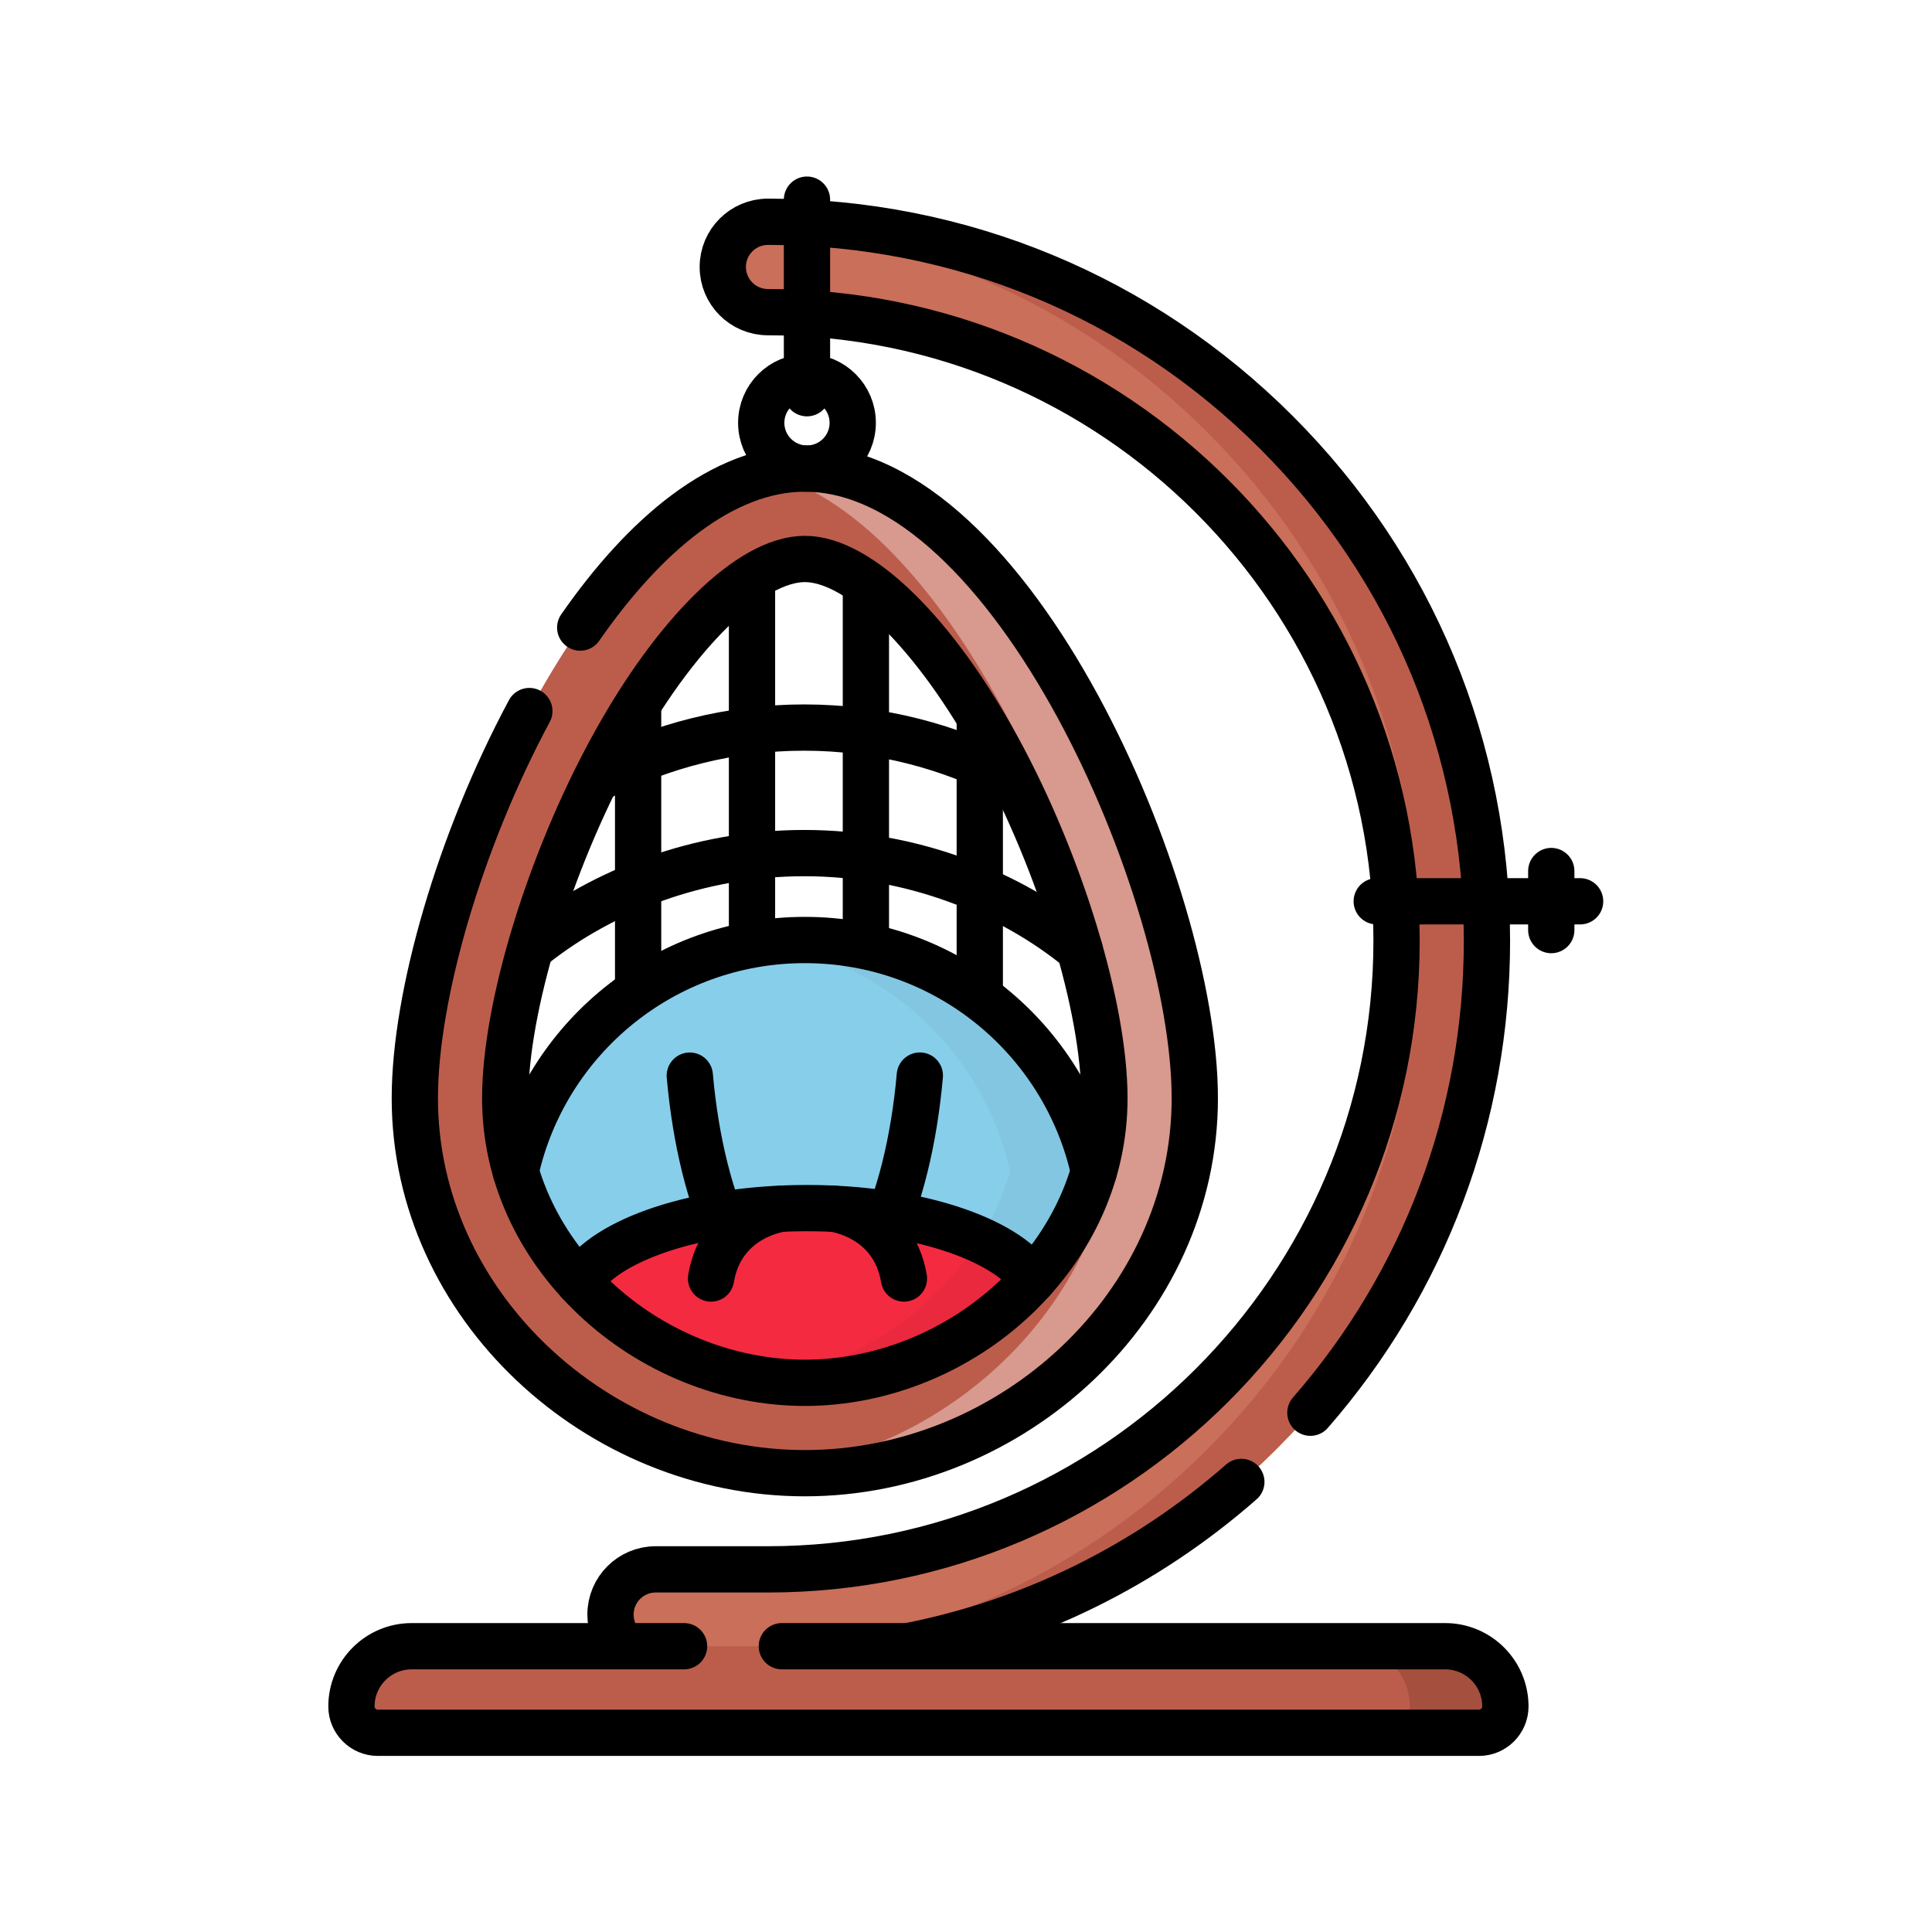
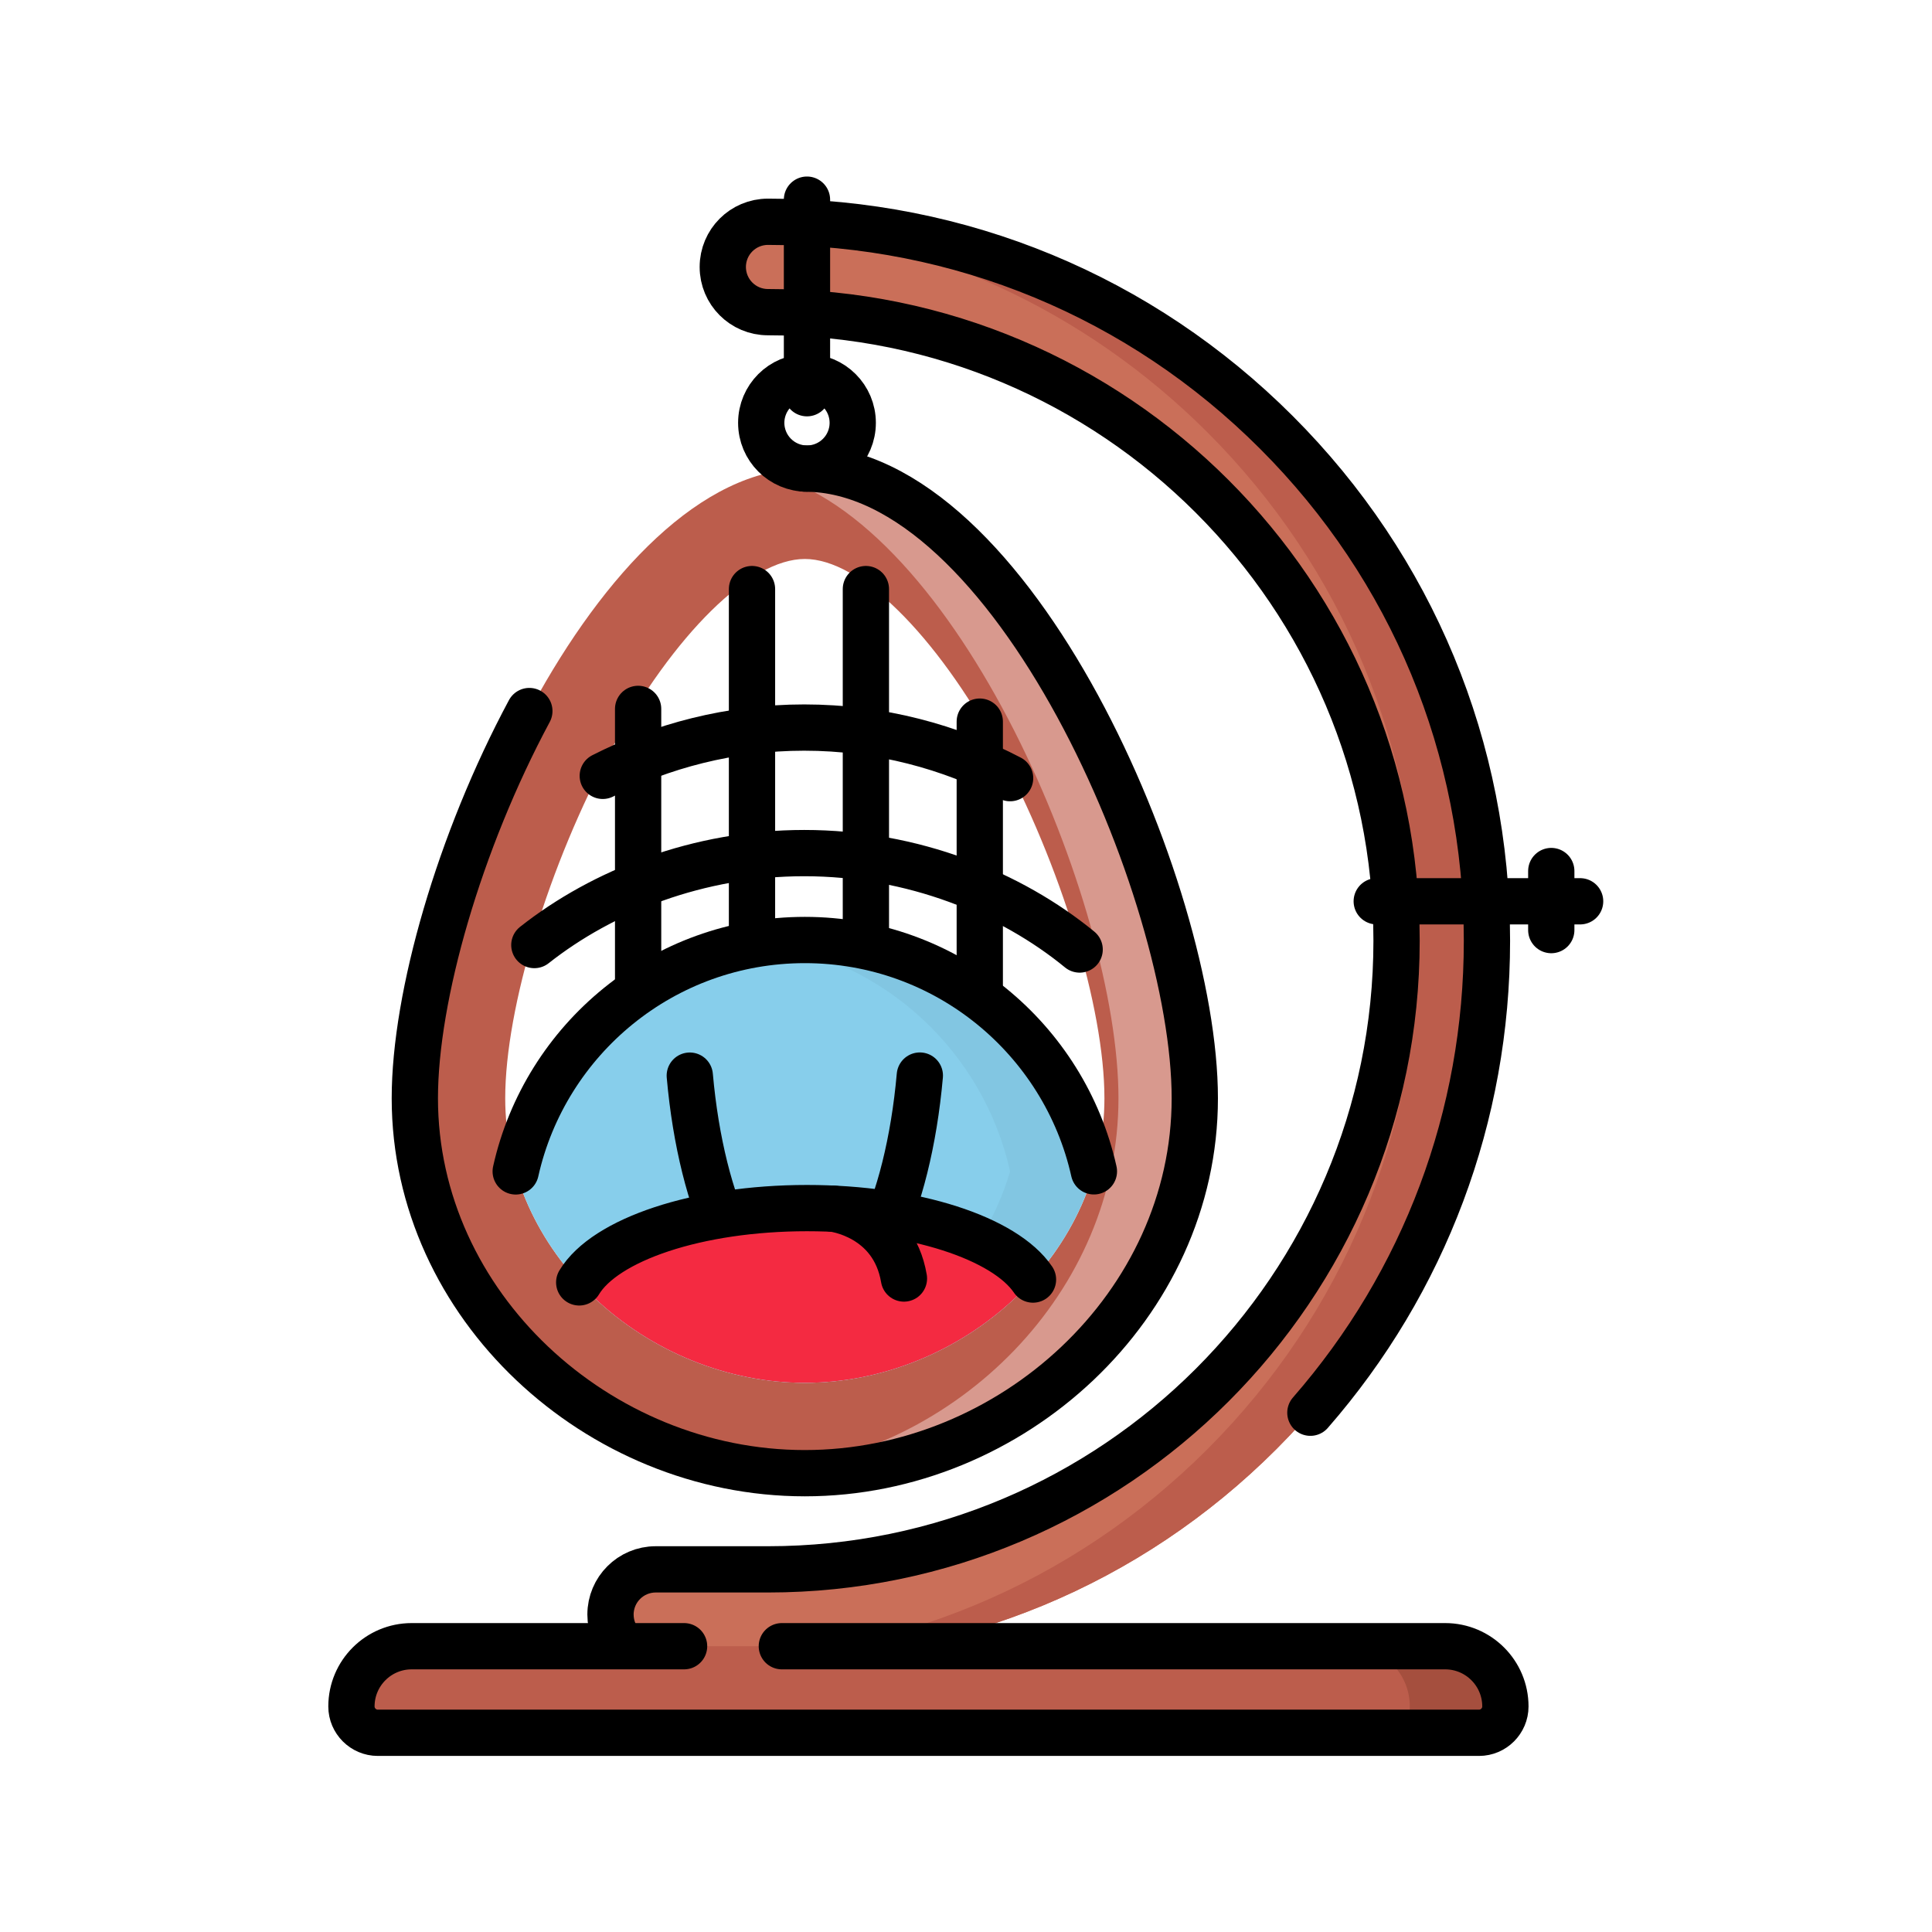
<svg xmlns="http://www.w3.org/2000/svg" width="100%" height="100%" viewBox="0 0 512 512" version="1.1" xml:space="preserve" style="fill-rule:evenodd;clip-rule:evenodd;stroke-linecap:round;stroke-linejoin:round;stroke-miterlimit:10;">
  <g transform="matrix(1.09,0,0,-1.09,46.661,465.339)">
    <g>
      <clipPath id="_clip1">
        <rect x="0" y="0" width="384" height="384" />
      </clipPath>
      <g clip-path="url(#_clip1)">
        <g transform="matrix(1,0,0,1,143.906,372.998)">
          <path d="M0,0C-6.067,0 -10.987,-4.919 -10.987,-10.986C-10.987,-17.054 -6.067,-21.973 0,-21.973C84.272,-21.973 152.833,-90.535 152.833,-174.807C152.833,-259.079 84.272,-327.64 0,-327.64L-27.299,-327.64C-33.367,-327.64 -38.286,-332.56 -38.286,-338.628C-38.286,-344.695 -33.367,-349.614 -27.299,-349.614L0,-349.614C46.693,-349.614 90.591,-331.432 123.607,-298.414C156.624,-265.398 174.807,-221.5 174.807,-174.807C174.807,-128.114 156.624,-84.216 123.607,-51.2C90.591,-18.182 46.693,0 0,0" style="fill:rgb(202,111,89);fill-rule:nonzero;" />
        </g>
        <g transform="matrix(1,0,0,1,318.717,198.191)">
          <path d="M0,0C0,-46.694 -18.187,-90.59 -51.206,-123.609C-84.218,-156.621 -128.121,-174.808 -174.808,-174.808L-191.574,-174.808C-144.88,-174.808 -100.984,-156.621 -67.965,-123.609C-34.953,-90.59 -16.765,-46.694 -16.765,0C-16.765,46.694 -34.953,90.589 -67.965,123.609C-97.79,153.427 -136.493,171.152 -178.111,174.295C-177.071,174.632 -175.957,174.808 -174.808,174.808C-128.121,174.808 -84.218,156.621 -51.206,123.609C-18.187,90.589 0,46.694 0,0" style="fill:rgb(188,93,76);fill-rule:nonzero;" />
        </g>
        <g transform="matrix(1,0,0,1,177.93,26.677)">
-           <path d="M0,0C29.977,5.88 57.802,19.537 81.067,39.945" style="fill:none;fill-rule:nonzero;stroke:black;stroke-width:11.25px;" />
-         </g>
+           </g>
        <g transform="matrix(1,0,0,1,108.772,26.677)">
          <path d="M0,0C-1.95,1.98 -3.15,4.695 -3.15,7.695C-3.15,13.762 1.77,18.682 7.837,18.682L35.137,18.682C119.407,18.682 187.965,87.239 187.965,171.51C187.965,255.787 119.407,324.345 35.137,324.345C29.062,324.345 24.15,329.265 24.15,335.332C24.15,341.399 29.062,346.32 35.137,346.32C81.825,346.32 125.722,328.14 158.745,295.117C191.76,262.102 209.94,218.204 209.94,171.51C209.94,128.88 194.775,88.59 167.01,56.767" style="fill:none;fill-rule:nonzero;stroke:black;stroke-width:11.25px;" />
        </g>
        <g transform="matrix(1,0,0,1,204.037,111.388)">
          <path d="M0,0C-13.865,-13.133 -32.521,-20.671 -51.169,-20.671C-69.825,-20.671 -88.473,-13.133 -102.346,0C-116.321,13.242 -124.012,30.47 -124.012,48.511C-124.012,70.543 -113.384,105.466 -98.156,133.423C-82.877,161.491 -64.434,179.627 -51.169,179.627C-37.905,179.627 -19.462,161.491 -4.183,133.423C11.038,105.466 21.673,70.543 21.673,48.511C21.673,30.47 13.975,13.242 0,0M-51.169,201.601C-101.511,201.601 -145.985,98.852 -145.985,48.511C-145.985,-1.839 -101.511,-42.643 -51.169,-42.643C-0.828,-42.643 43.647,-1.839 43.647,48.511C43.647,98.852 -0.828,201.601 -51.169,201.601" style="fill:rgb(188,93,76);fill-rule:nonzero;" />
        </g>
        <g transform="matrix(1,0,0,1,247.684,159.898)">
          <path d="M0,0C0,-50.35 -44.474,-91.154 -94.816,-91.154C-97.936,-91.154 -101.035,-91 -104.096,-90.693C-57.695,-86.064 -18.56,-47.229 -18.56,0C-18.56,47.221 -57.695,140.557 -104.096,151.948C-101.035,152.695 -97.936,153.09 -94.816,153.09C-44.474,153.09 0,50.341 0,0" style="fill:rgb(216,153,142);fill-rule:nonzero;" />
        </g>
        <g transform="matrix(1,0,0,1,85.893,254.04)">
-           <path d="M0,0C-17.014,-31.717 -27.844,-69.307 -27.844,-94.144C-27.844,-144.487 16.63,-185.298 66.972,-185.298C117.315,-185.298 161.788,-144.487 161.788,-94.144C161.788,-43.802 117.315,58.952 66.972,58.952C47.053,58.952 28.055,42.858 12.365,20.295" style="fill:none;fill-rule:nonzero;stroke:black;stroke-width:11.25px;" />
+           <path d="M0,0C-17.014,-31.717 -27.844,-69.307 -27.844,-94.144C-27.844,-144.487 16.63,-185.298 66.972,-185.298C117.315,-185.298 161.788,-144.487 161.788,-94.144C161.788,-43.802 117.315,58.952 66.972,58.952" style="fill:none;fill-rule:nonzero;stroke:black;stroke-width:11.25px;" />
        </g>
        <g transform="matrix(1,0,0,1,223.153,142.129)">
          <path d="M0,0C-3.318,-11.389 -9.829,-21.944 -19.117,-30.74C-32.983,-43.873 -51.638,-51.411 -70.286,-51.411C-88.942,-51.411 -107.59,-43.873 -121.463,-30.74C-130.743,-21.944 -137.254,-11.396 -140.58,-0.015C-133.387,32.184 -104.646,56.245 -70.286,56.245C-35.935,56.245 -7.192,32.191 0,0" style="fill:rgb(135,206,235);fill-rule:nonzero;" />
        </g>
        <g transform="matrix(1,0,0,1,180.829,165.414)">
          <path d="M0,0C-2.861,-32.199 -14.296,-56.26 -27.967,-56.26C-41.635,-56.26 -53.069,-32.206 -55.931,-0.015" style="fill:none;fill-rule:nonzero;stroke:black;stroke-width:11.25px;" />
        </g>
        <g transform="matrix(1,0,0,1,223.153,142.129)">
          <path d="M0,0C-3.318,-11.389 -9.829,-21.944 -19.117,-30.74C-32.983,-43.873 -51.638,-51.411 -70.286,-51.411C-73.692,-51.411 -77.098,-51.162 -80.475,-50.664C-65.364,-48.473 -50.825,-41.479 -39.494,-30.74C-30.206,-21.944 -23.695,-11.389 -20.377,0C-26.844,28.954 -50.744,51.316 -80.475,55.528C-77.149,56.004 -73.744,56.245 -70.286,56.245C-35.935,56.245 -7.192,32.191 0,0" style="fill-opacity:0.04;fill-rule:nonzero;" />
        </g>
        <g transform="matrix(1,0,0,1,208.343,115.819)">
          <path d="M0,0C-1.375,-1.534 -2.812,-3.013 -4.306,-4.431C-18.172,-17.564 -36.828,-25.102 -55.476,-25.102C-74.131,-25.102 -92.78,-17.564 -106.653,-4.431C-107.924,-3.229 -109.151,-1.981 -110.329,-0.688C-104.089,9.69 -81.661,17.374 -54.949,17.374C-28.829,17.374 -6.805,10.027 0,0" style="fill:rgb(244,42,65);fill-rule:nonzero;" />
        </g>
        <g transform="matrix(1,0,0,1,208.343,115.819)">
-           <path d="M0,0C-1.375,-1.534 -2.812,-3.013 -4.306,-4.431C-18.172,-17.564 -36.828,-25.102 -55.476,-25.102C-58.882,-25.102 -62.281,-24.853 -65.657,-24.355C-50.547,-22.164 -36.015,-15.169 -24.684,-4.431C-20.12,-0.103 -16.224,4.643 -13.052,9.704C-7.024,6.987 -2.497,3.67 0,0" style="fill-opacity:0.04;fill-rule:nonzero;" />
-         </g>
+           </g>
        <g transform="matrix(1,0,0,1,98.014,115.131)">
          <path d="M0,0C6.24,10.378 28.668,18.062 55.381,18.062C81.5,18.062 103.525,10.715 110.329,0.688" style="fill:none;fill-rule:nonzero;stroke:black;stroke-width:11.25px;" />
        </g>
        <g transform="matrix(1,0,0,1,152.866,90.715)">
-           <path d="M0,0C-18.652,0 -37.304,7.537 -51.174,20.676C-65.148,33.915 -72.843,51.14 -72.843,69.18C-72.843,91.218 -62.211,126.139 -46.988,154.1C-31.707,182.167 -13.264,200.303 0,200.303C13.264,200.303 31.707,182.167 46.987,154.1C62.21,126.139 72.842,91.218 72.842,69.18C72.842,51.14 65.147,33.915 51.174,20.676C37.304,7.537 18.652,0 0,0Z" style="fill:none;fill-rule:nonzero;stroke:black;stroke-width:11.25px;" />
-         </g>
+           </g>
        <g transform="matrix(1,0,0,1,82.573,142.114)">
          <path d="M0,0C7.192,32.199 35.934,56.26 70.294,56.26C104.645,56.26 133.387,32.206 140.58,0.015" style="fill:none;fill-rule:nonzero;stroke:black;stroke-width:11.25px;" />
        </g>
        <g transform="matrix(1,0,0,1,112.337,254.563)">
          <path d="M0,0L0,-68.562" style="fill:none;fill-rule:nonzero;stroke:black;stroke-width:11.25px;" />
        </g>
        <g transform="matrix(1,0,0,1,140.025,283.693)">
          <path d="M0,0L0,-85.319" style="fill:none;fill-rule:nonzero;stroke:black;stroke-width:11.25px;" />
        </g>
        <g transform="matrix(1,0,0,1,167.715,283.693)">
          <path d="M0,0L0,-85.319" style="fill:none;fill-rule:nonzero;stroke:black;stroke-width:11.25px;" />
        </g>
        <g transform="matrix(1,0,0,1,195.403,251.469)">
          <path d="M0,0L0,-65.468" style="fill:none;fill-rule:nonzero;stroke:black;stroke-width:11.25px;" />
        </g>
        <g transform="matrix(1,0,0,1,87.106,197.149)">
          <path d="M0,0C16.612,13.109 39.871,22.356 65.615,22.356C92.065,22.356 115.891,12.596 132.58,-1.085" style="fill:none;fill-rule:nonzero;stroke:black;stroke-width:11.25px;" />
        </g>
        <g transform="matrix(1,0,0,1,103.744,238.284)">
          <path d="M0,0C14.157,7.213 30.958,11.742 48.977,11.742C67.456,11.742 84.654,6.979 99.032,-0.557" style="fill:none;fill-rule:nonzero;stroke:black;stroke-width:11.25px;" />
        </g>
        <g transform="matrix(1,0,0,1,147.35,133.06)">
-           <path d="M0,0C0,0 -14.695,-1.654 -17.286,-16.987" style="fill:none;fill-rule:nonzero;stroke:black;stroke-width:11.25px;" />
-         </g>
+           </g>
        <g transform="matrix(1,0,0,1,159.679,133.06)">
          <path d="M0,0C0,0 14.695,-1.654 17.286,-16.987" style="fill:none;fill-rule:nonzero;stroke:black;stroke-width:11.25px;" />
        </g>
        <g transform="matrix(1,0,0,1,164.516,324.115)">
          <path d="M0,0C0,-6.143 -4.98,-11.124 -11.124,-11.124C-17.267,-11.124 -22.247,-6.143 -22.247,0C-22.247,6.143 -17.267,11.123 -11.124,11.123C-4.98,11.123 0,6.143 0,0Z" style="fill:none;fill-rule:nonzero;stroke:black;stroke-width:11.25px;" />
        </g>
        <g transform="matrix(1,0,0,1,153.392,331.315)">
          <path d="M0,0L0,47.06" style="fill:none;fill-rule:nonzero;stroke:black;stroke-width:11.25px;" />
        </g>
        <g transform="matrix(1,0,0,1,316.797,5.625)">
          <path d="M0,0L-267.762,0C-271.272,0 -274.161,2.889 -274.161,6.399C-274.161,6.399 -274.161,6.399 -274.161,6.4C-274.161,14.49 -267.603,21.049 -259.513,21.049L-8.249,21.049C-0.159,21.049 6.4,14.49 6.4,6.4C6.4,2.889 3.511,0 -0,-0" style="fill:rgb(188,93,76);fill-rule:nonzero;" />
        </g>
        <g transform="matrix(1,0,0,1,323.2,12.026)">
          <path d="M0,0C0.003,-1.698 -0.673,-3.328 -1.875,-4.526C-3.074,-5.727 -4.704,-6.403 -6.401,-6.401L-29.642,-6.401C-27.877,-6.401 -26.273,-5.683 -25.116,-4.526C-23.914,-3.328 -23.238,-1.698 -23.241,-0C-23.241,8.086 -29.796,14.649 -37.89,14.649L-14.649,14.649C-6.562,14.649 0,8.086 0,0" style="fill:rgb(165,79,62);fill-rule:nonzero;" />
        </g>
        <g transform="matrix(1,0,0,1,123.512,26.674)">
          <path d="M0,0L-66.228,0C-74.318,0 -80.876,-6.559 -80.876,-14.649C-80.876,-14.649 -80.876,-14.649 -80.876,-14.65C-80.876,-18.16 -77.988,-21.049 -74.477,-21.049L193.285,-21.049C196.795,-21.049 199.684,-18.16 199.684,-14.649C199.684,-6.559 193.126,0 185.035,0L23.768,0" style="fill:none;fill-rule:nonzero;stroke:black;stroke-width:11.25px;" />
        </g>
        <g transform="matrix(1,0,0,1,341.364,207.787)">
          <path d="M0,0L-49.448,0" style="fill:none;fill-rule:nonzero;stroke:black;stroke-width:11.25px;" />
        </g>
        <g transform="matrix(1,0,0,1,334.351,215.143)">
          <path d="M0,0L0,-14.358" style="fill:none;fill-rule:nonzero;stroke:black;stroke-width:11.25px;" />
        </g>
      </g>
    </g>
  </g>
</svg>